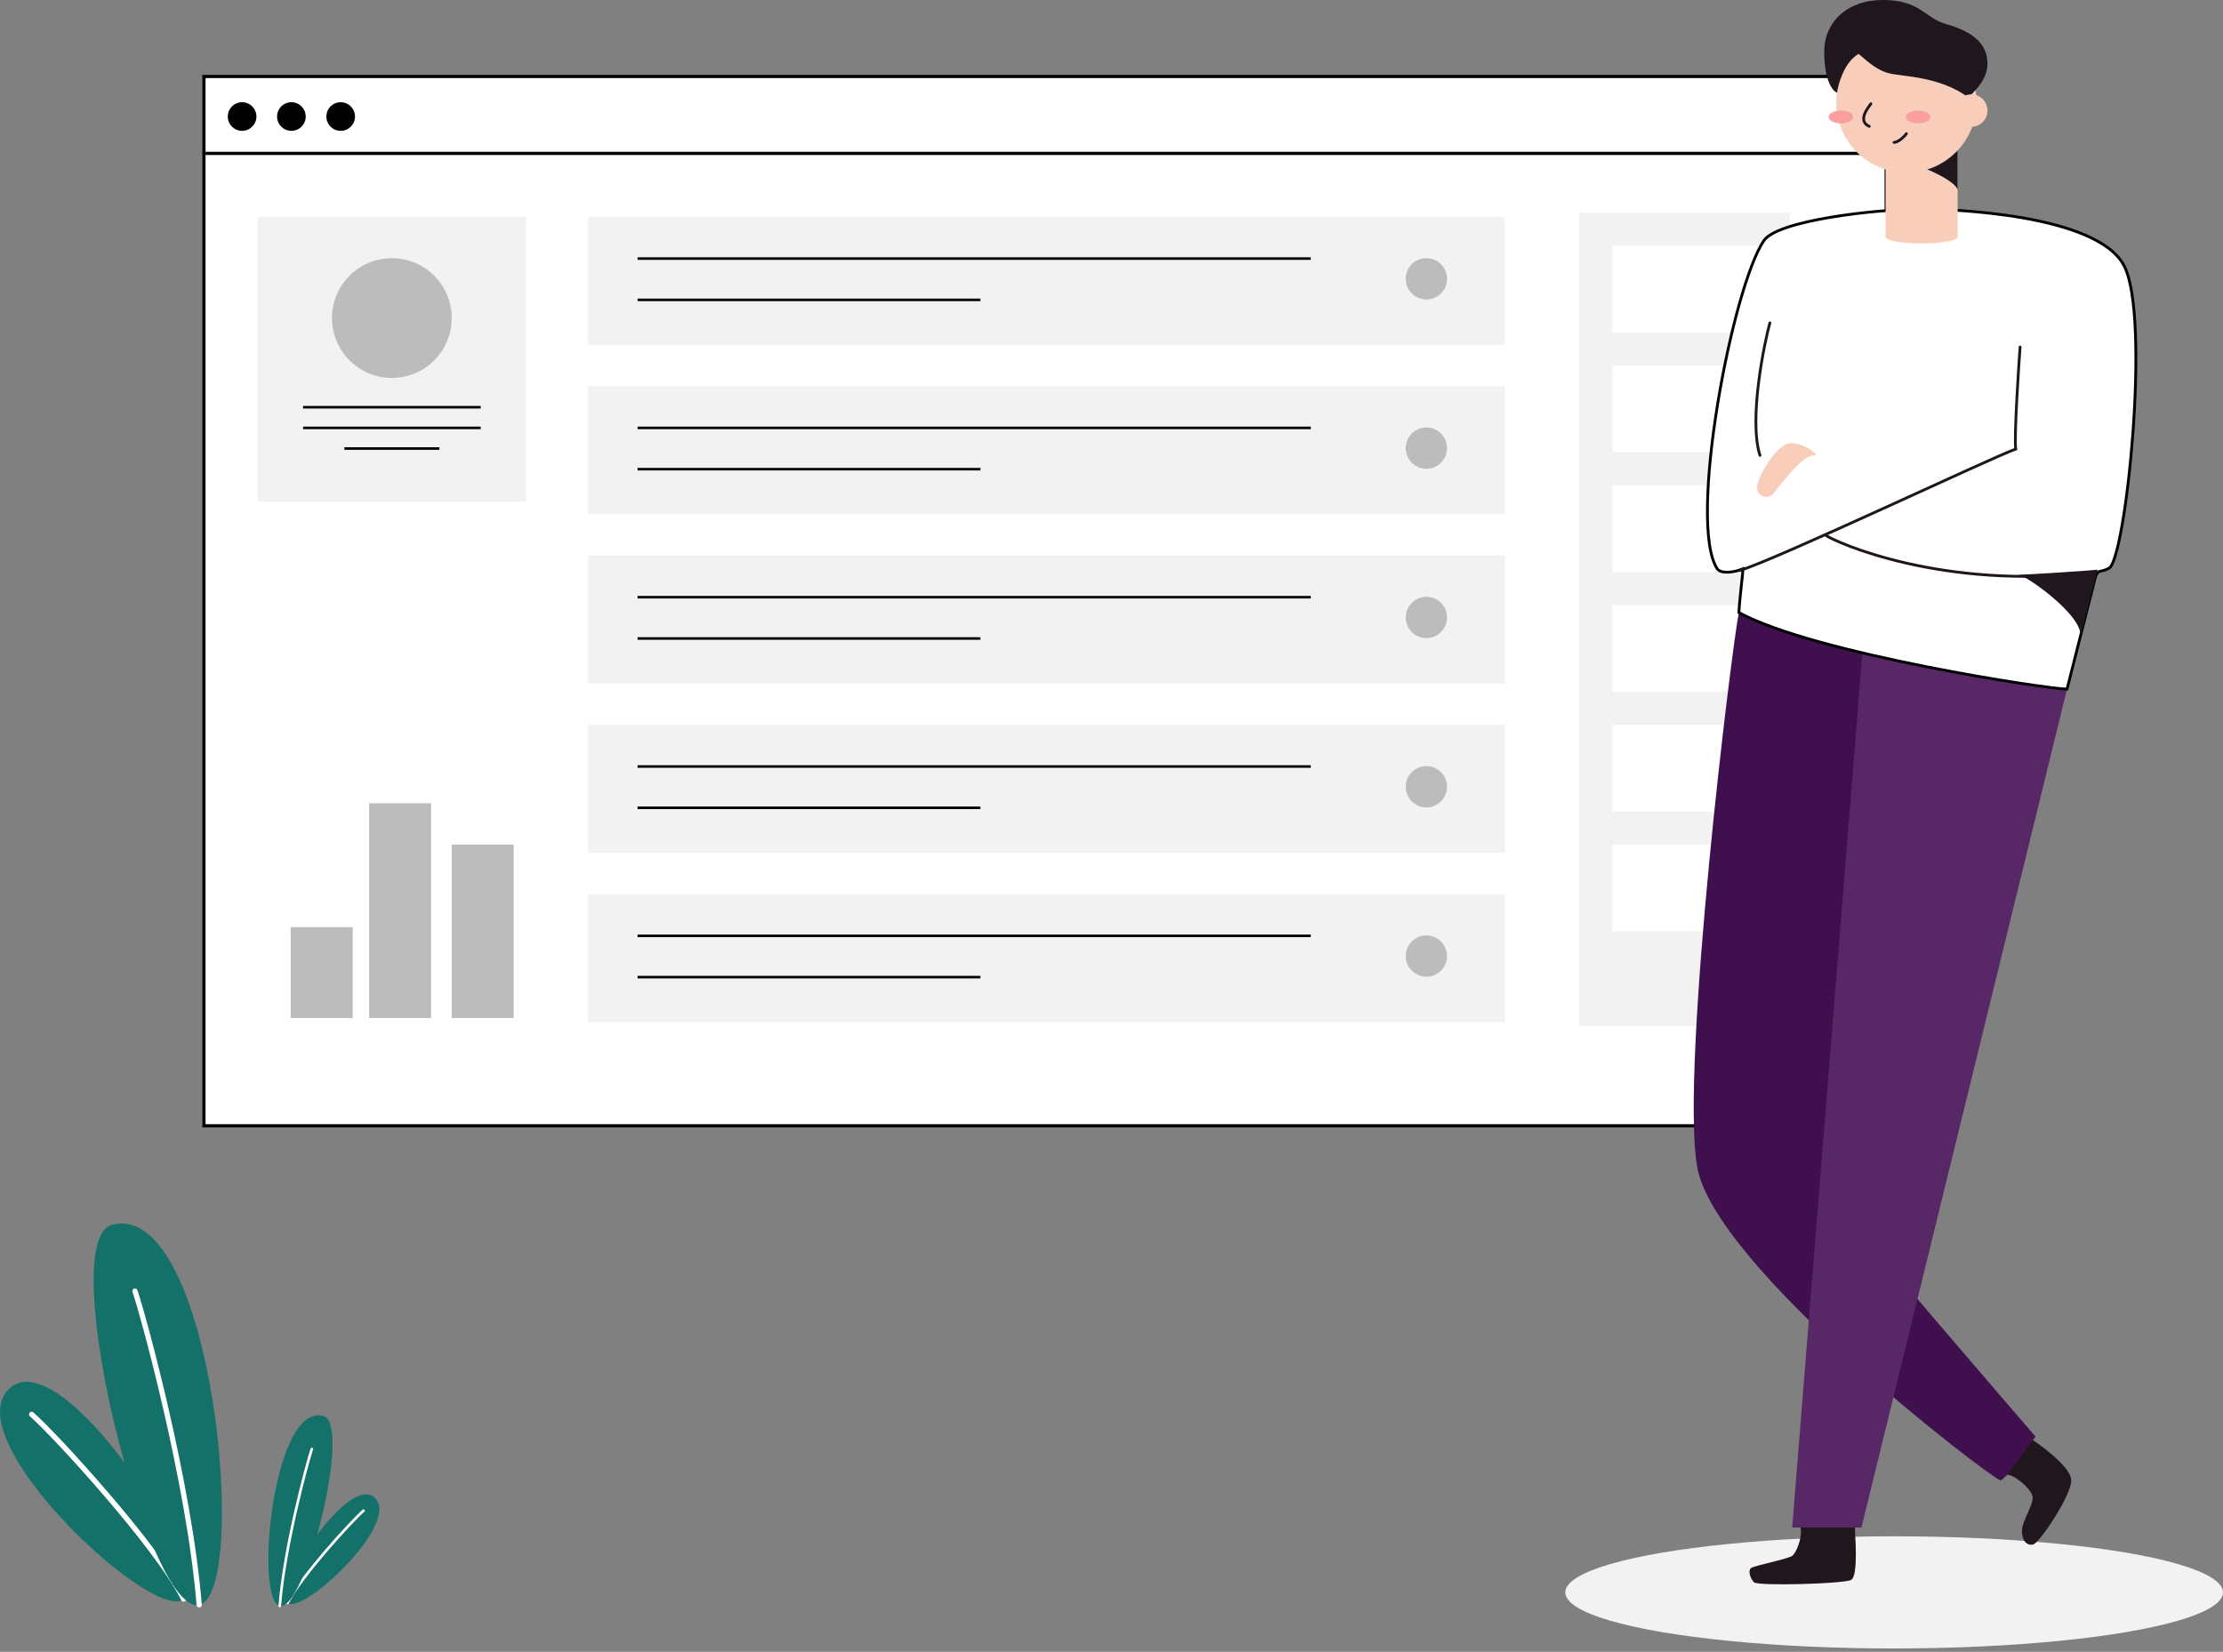
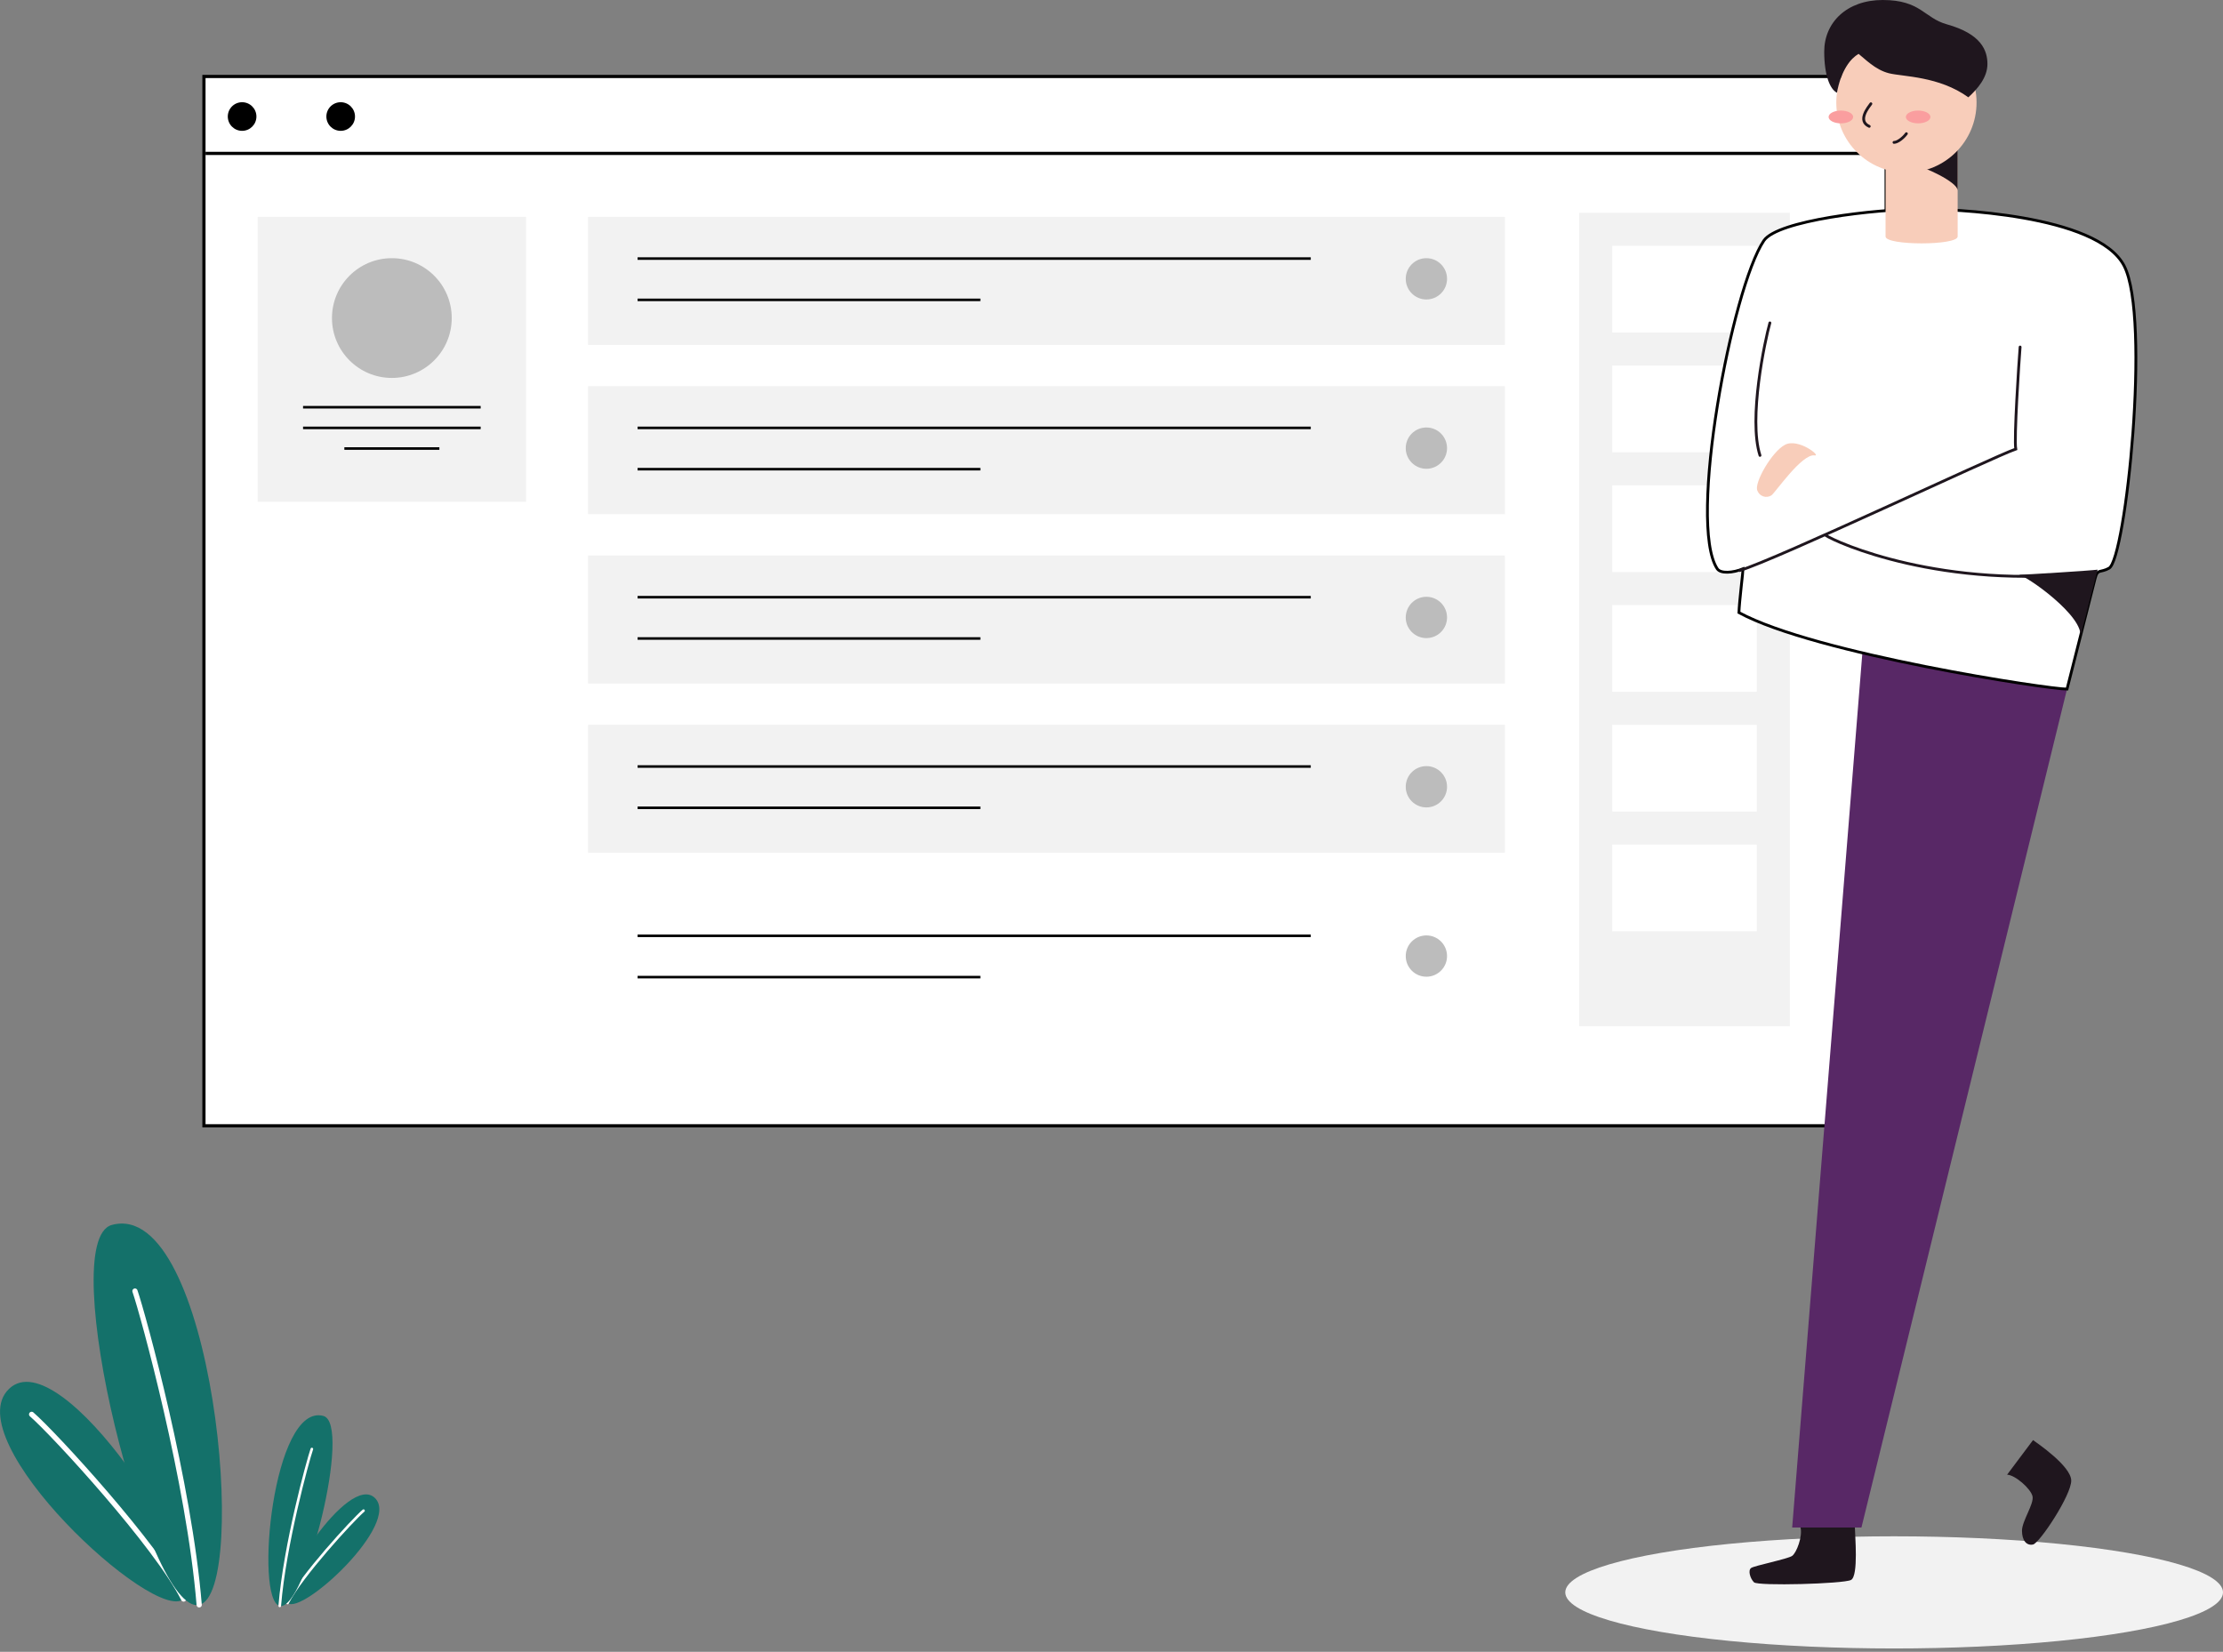
<svg xmlns="http://www.w3.org/2000/svg" width="436" height="324" viewBox="0 0 436 324">
  <rect x="0" y="0" width="436" height="324" fill="#808080" stroke="none" />
  <g fill="none" fill-rule="evenodd">
    <g>
      <g>
        <g transform="translate(-1133 -1898) translate(1133 1898) translate(40 15)">
          <path fill="#FFF" stroke="#000" stroke-width=".624" d="M0 0H329.937V205.821H0z" />
          <path stroke="#000" stroke-width=".624" d="M0.312 15.09L330.249 15.09" />
          <g>
            <g transform="translate(75.33 27.54)">
              <path fill="#F2F2F2" d="M0 0H179.82V25.11H0z" />
              <circle cx="164.43" cy="12.15" r="4.05" fill="#BCBCBC" />
            </g>
            <path stroke="#000" stroke-width=".5" d="M9.72 8.178L141.754 8.178M9.72 16.278L76.954 16.278" transform="translate(75.33 27.54)" />
          </g>
          <g>
            <g transform="translate(75.33 60.75)">
              <path fill="#F2F2F2" d="M0 0H179.82V25.11H0z" />
              <circle cx="164.43" cy="12.15" r="4.05" fill="#BCBCBC" />
            </g>
            <path stroke="#000" stroke-width=".5" d="M9.72 8.178L141.754 8.178M9.72 16.278L76.954 16.278" transform="translate(75.33 60.75)" />
          </g>
          <g>
            <g transform="translate(75.33 93.96)">
              <path fill="#F2F2F2" d="M0 0H179.82V25.11H0z" />
              <circle cx="164.43" cy="12.15" r="4.05" fill="#BCBCBC" />
            </g>
            <path stroke="#000" stroke-width=".5" d="M9.72 8.178L141.754 8.178M9.72 16.278L76.954 16.278" transform="translate(75.33 93.96)" />
          </g>
          <g>
            <g transform="translate(75.33 127.17)">
              <path fill="#F2F2F2" d="M0 0H179.82V25.11H0z" />
              <circle cx="164.43" cy="12.15" r="4.05" fill="#BCBCBC" />
            </g>
            <path stroke="#000" stroke-width=".5" d="M9.72 8.178L141.754 8.178M9.72 16.278L76.954 16.278" transform="translate(75.33 127.17)" />
          </g>
          <g>
            <g transform="translate(75.33 160.38)">
-               <path fill="#F2F2F2" d="M0 0H179.82V25.11H0z" />
              <circle cx="164.43" cy="12.15" r="4.05" fill="#BCBCBC" />
            </g>
            <path stroke="#000" stroke-width=".5" d="M9.72 8.178L141.754 8.178M9.72 16.278L76.954 16.278" transform="translate(75.33 160.38)" />
          </g>
          <g>
            <path fill="#F2F2F2" d="M252.72 0H294.03V159.57H252.72z" transform="translate(17.01 26.73)" />
-             <path fill="#BCBCBC" d="M0 140.13H12.15V157.95H0zM15.39 115.83H27.54V157.95H15.39zM31.59 123.93H43.74V157.95H31.59z" transform="translate(17.01 26.73)" />
          </g>
          <circle cx="7.484" cy="7.857" r="2.807" fill="#000" fill-rule="nonzero" />
-           <circle cx="17.152" cy="7.857" r="2.807" fill="#000" fill-rule="nonzero" />
          <circle cx="26.819" cy="7.857" r="2.807" fill="#000" fill-rule="nonzero" />
          <path fill="#FFF" d="M276.21 33.21H304.56V50.22H276.21zM276.21 56.7H304.56V73.71H276.21zM276.21 103.68H304.56V120.69H276.21zM276.21 80.19H304.56V97.2H276.21zM276.21 127.17H304.56V144.18H276.21zM276.21 150.66H304.56V167.67H276.21z" />
          <path fill="#F2F2F2" d="M10.53 27.54H63.18V83.43H10.53z" />
          <circle cx="36.855" cy="47.385" r="11.745" fill="#BCBCBC" />
          <path stroke="#000" stroke-width=".5" d="M19.44 64.878L54.274 64.878M19.44 68.928L54.274 68.928M27.54 72.978L46.174 72.978" />
        </g>
        <g transform="translate(-1133 -1898) translate(1133 1898) matrix(-1 0 0 1 436 0)">
          <ellipse cx="64.5" cy="312.342" fill="#F2F2F2" fill-rule="nonzero" rx="64.5" ry="11" />
-           <path fill="#400F4E" fill-rule="nonzero" d="M45.646 120.159c-1.391 6.638-11.5 88.984-8.195 108.641 3.306 19.657 57.2 60.88 59.56 61.6 2.75-2.018 6.798-8.635 6.798-8.635s-39.518-45.782-40.255-47.619c-.737-1.837 8.64-107.899 8.64-107.899l-26.548-6.088z" transform="matrix(-1 0 0 1 140.6 0)" />
          <path fill="#582866" fill-rule="nonzero" d="M84.498 135.162L44.177 299.618 30.592 299.618 44.359 128.056z" transform="matrix(-1 0 0 1 115.09 0)" />
          <path fill="#FFF" fill-rule="nonzero" stroke="#000" stroke-width=".55" d="M59.23 41.002c-5.565 0-34.6.941-39.847 11.16s-.302 57.453 2.96 59.285c1.76.984 2.238.027 2.75 2.029.51 2.002 5.5 21.687 5.5 21.687 3.167.087 49.356-6.87 64.35-15.005-.089-2.26-.815-8.14-.815-8.59 1.991.814 4.4.984 5.066 0 5.846-8.861-2.877-55.055-9.13-64.35-2.668-3.988-21.901-6.188-30.833-6.216z" />
          <path fill="#1F161E" fill-rule="nonzero" d="M24.592 112.75c1.364 0 13.106 8.25 12.1 12.303.825-3.255 3.42-13.315 3.42-13.315-1.116.176-14.547 1.012-15.52 1.012z" transform="matrix(-1 0 0 1 64.705 0)" />
          <path fill="#F8CDBA" fill-rule="nonzero" d="M66.183 46.392c0 1.793-14.14 1.793-14.14 0v-18.15h14.14v18.15z" transform="matrix(-1 0 0 1 118.225 0)" />
          <path fill="#1F161E" fill-rule="nonzero" d="M52.042 32.538c1.1 0 8.118 3.102 8.118 4.829v-9.124c-1.749 0-8.118 4.295-8.118 4.295z" transform="matrix(-1 0 0 1 112.203 0)" />
          <circle cx="62.091" cy="20.108" r="13.755" fill="#F8CDBA" fill-rule="nonzero" transform="matrix(-1 0 0 1 124.182 0)" />
          <path fill="#1F161E" fill-rule="nonzero" d="M57.669 0C50.607 0 46.2 4.433 46.2 10.114c0 4.725 1.15 7.398 2.497 8.075.853-4.588 2.706-6.71 4.24-7.623 1.189.912 3.235 3.123 5.963 3.805 2.728.682 9.828.55 15.565 4.72 1.87-1.706 3.745-3.922 3.745-6.535 0-2.612-1.155-5.89-7.953-7.782C65.776 3.526 65.154 0 57.668 0z" transform="matrix(-1 0 0 1 124.413 0)" />
          <ellipse cx="74.944" cy="22.941" fill="#FA9E9F" fill-rule="nonzero" rx="2.409" ry="1.254" transform="matrix(-1 0 0 1 149.889 0)" />
          <ellipse cx="59.792" cy="22.941" fill="#FA9E9F" fill-rule="nonzero" rx="2.409" ry="1.254" transform="matrix(-1 0 0 1 119.584 0)" />
          <path stroke="#1F161E" stroke-linecap="round" stroke-width=".55" d="M69.06 20.35c.45.643 2.75 3.344.324 4.433M64.527 27.929c-.72 0-1.842-.902-2.43-1.71" />
-           <circle cx="49.375" cy="21.692" r="3.179" fill="#F8CDBA" fill-rule="nonzero" transform="matrix(-1 0 0 1 98.75 0)" />
          <path stroke="#1F161E" stroke-linecap="round" stroke-width=".55" d="M39.794 68.068c.247 3.036 1.215 18.04.852 20.014 4.615 1.607 46.888 21.649 54.175 23.832M88.87 63.333c.968 3.398 4.246 18.826 1.942 25.993M78.085 104.907c-2.2 1.546-23.293 10.879-52.443 7.359" />
          <path fill="#F8CDBA" fill-rule="nonzero" d="M91.15 89.326c1.413.225-3.196-3.454-5.809-2.085-2.612 1.37-6.132 7.568-5.412 9.009.197.528.622.938 1.157 1.115.534.178 1.12.103 1.593-.202.71-.462 5.99-8.233 8.47-7.837z" transform="matrix(-1 0 0 1 171.247 0)" />
          <path fill="#1F161E" fill-rule="nonzero" d="M34.854 282.469c.754.55 7.436 5.071 7.491 7.92.055 2.849-6.21 12.293-7.49 12.562-1.282.27-2.168-.798-2.168-2.706 0-1.909 2.387-5.252 2.068-6.738-.319-1.485-3.404-4.202-4.988-4.251" transform="matrix(-1 0 0 1 72.113 0)" />
          <path fill="#1F161E" fill-rule="nonzero" d="M92.674 299.618c0 1.309.76 9.526-.764 10.29-1.524.765-18.266 1.216-19.025.457-.759-.759-1.22-2.36-.55-2.816.671-.457 7.15-1.754 8.025-2.36.874-.605 2.095-3.85 1.65-5.571" transform="matrix(-1 0 0 1 164.874 0)" />
        </g>
        <g>
          <g>
            <path fill="#14716A" d="M1.787 32.404C-8.704 42.42 30.336 78.607 36.014 73.641c5.678-4.966-23.967-51.016-34.227-41.237z" transform="translate(-1133 -1898) translate(1133 1898) translate(0 240)" />
            <path stroke="#FFF" stroke-linecap="round" stroke-width="1.024" d="M6.205 37.422c4.404 3.81 24.576 25.795 29.81 36.219" transform="translate(-1133 -1898) translate(1133 1898) translate(0 240)" />
            <path fill="#14716A" d="M21.944.266C41.77-5.12 49.075 72.53 39.066 74.788 29.056 77.046 10.568 3.358 21.944.266z" transform="translate(-1133 -1898) translate(1133 1898) translate(0 240)" />
            <path stroke="#FFF" stroke-linecap="round" stroke-width="1.024" d="M26.47 13.24c1.613 4.68 10.655 37.648 12.596 61.548" transform="translate(-1133 -1898) translate(1133 1898) translate(0 240)" />
          </g>
          <g>
            <path fill="#14716A" d="M.893 16.202C-4.352 21.21 15.168 39.304 18.007 36.82 20.847 34.337 6.024 11.313.893 16.202z" transform="translate(-1133 -1898) translate(1133 1898) translate(0 240) matrix(-1 0 0 1 74.4 37.6)" />
            <path stroke="#FFF" stroke-linecap="round" stroke-width=".512" d="M3.103 18.711c2.201 1.905 12.288 12.897 14.904 18.11" transform="translate(-1133 -1898) translate(1133 1898) translate(0 240) matrix(-1 0 0 1 74.4 37.6)" />
            <path fill="#14716A" d="M10.972.133c9.912-2.693 13.566 36.132 8.56 37.26-5.004 1.13-14.248-35.714-8.56-37.26z" transform="translate(-1133 -1898) translate(1133 1898) translate(0 240) matrix(-1 0 0 1 74.4 37.6)" />
            <path stroke="#FFF" stroke-linecap="round" stroke-width=".512" d="M13.235 6.62c.807 2.34 5.328 18.824 6.298 30.774" transform="translate(-1133 -1898) translate(1133 1898) translate(0 240) matrix(-1 0 0 1 74.4 37.6)" />
          </g>
        </g>
      </g>
    </g>
  </g>
</svg>